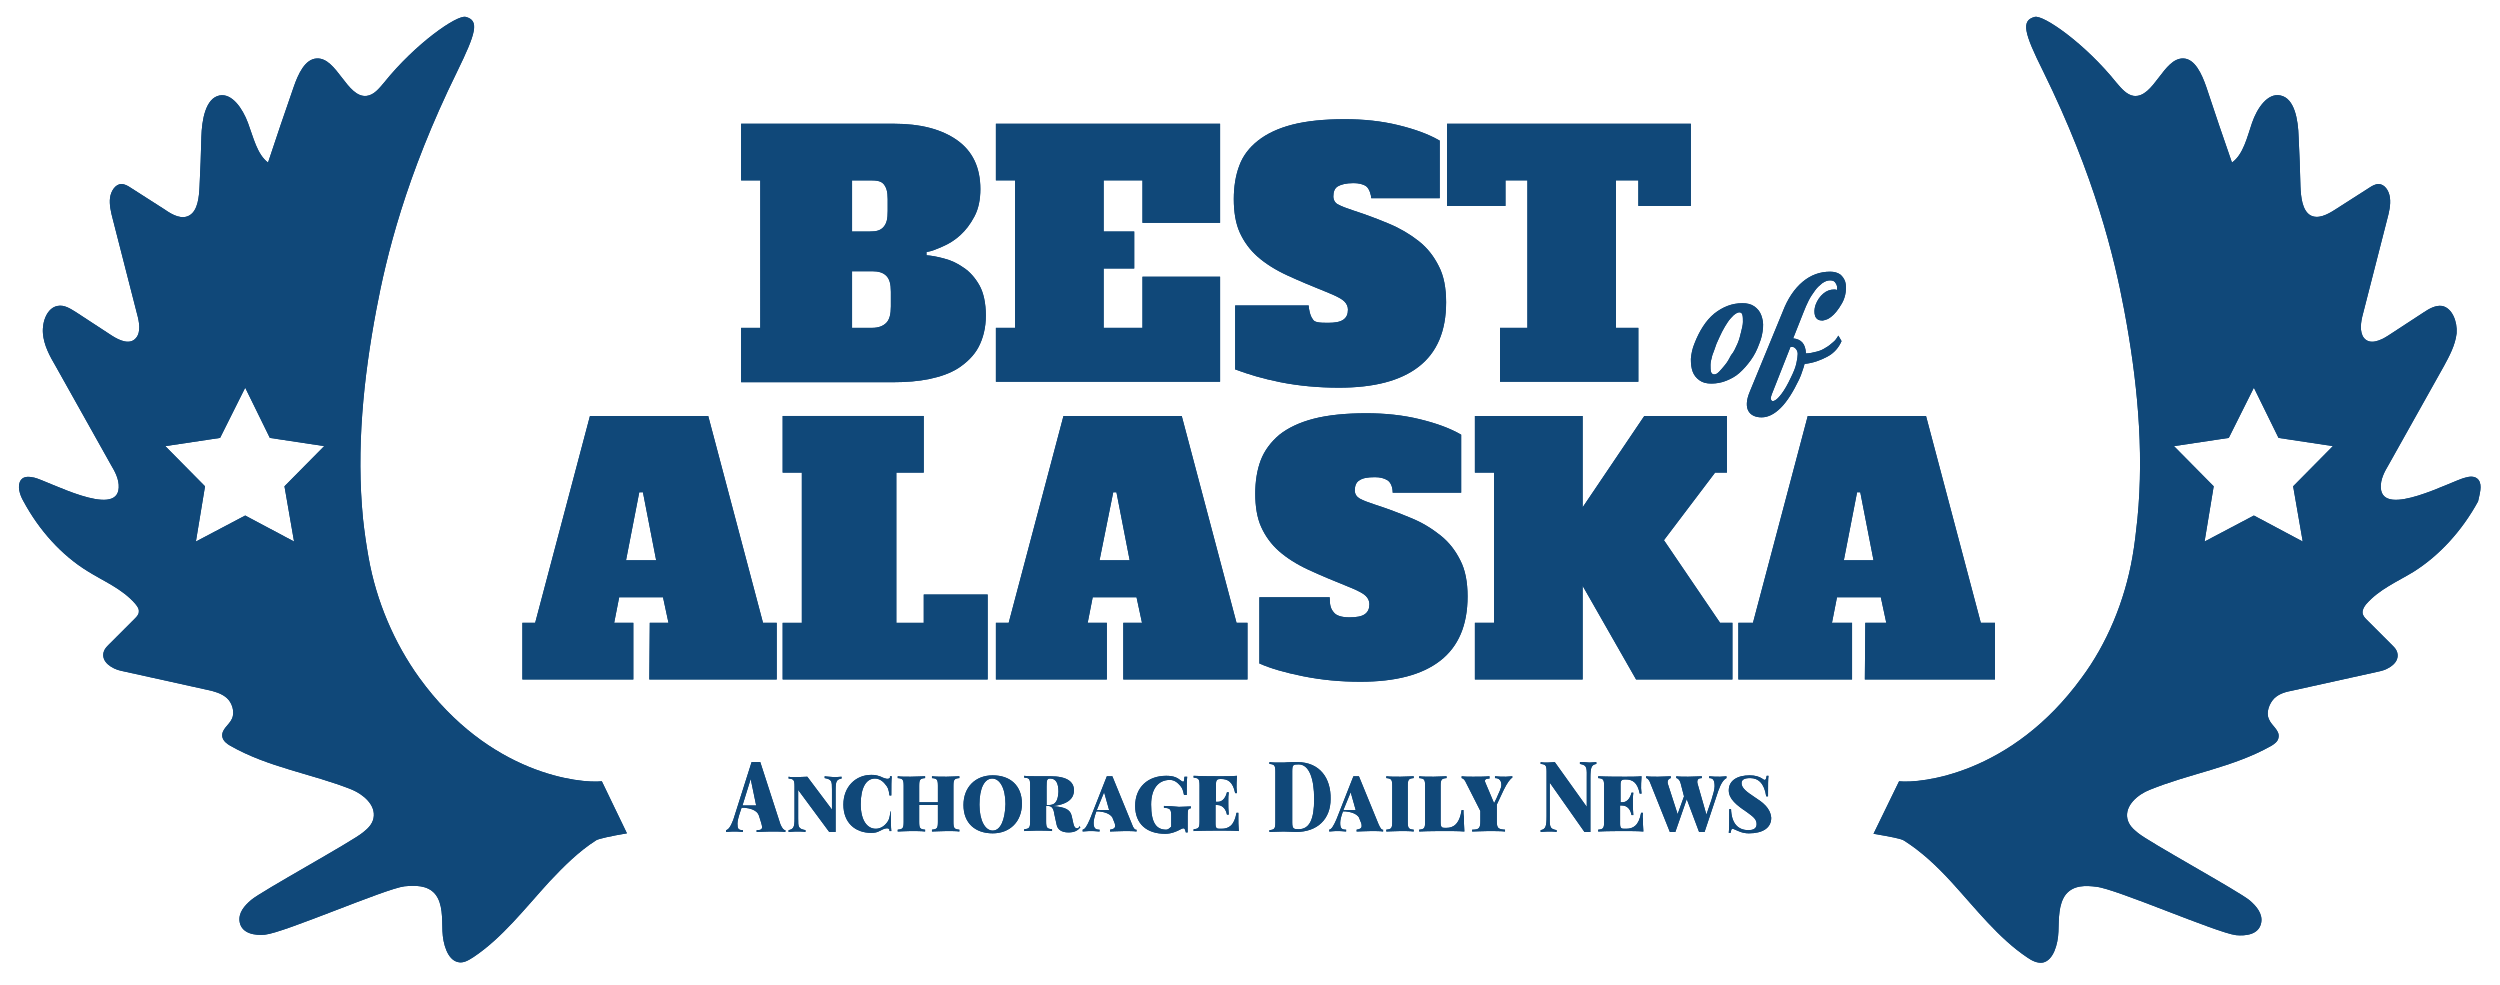
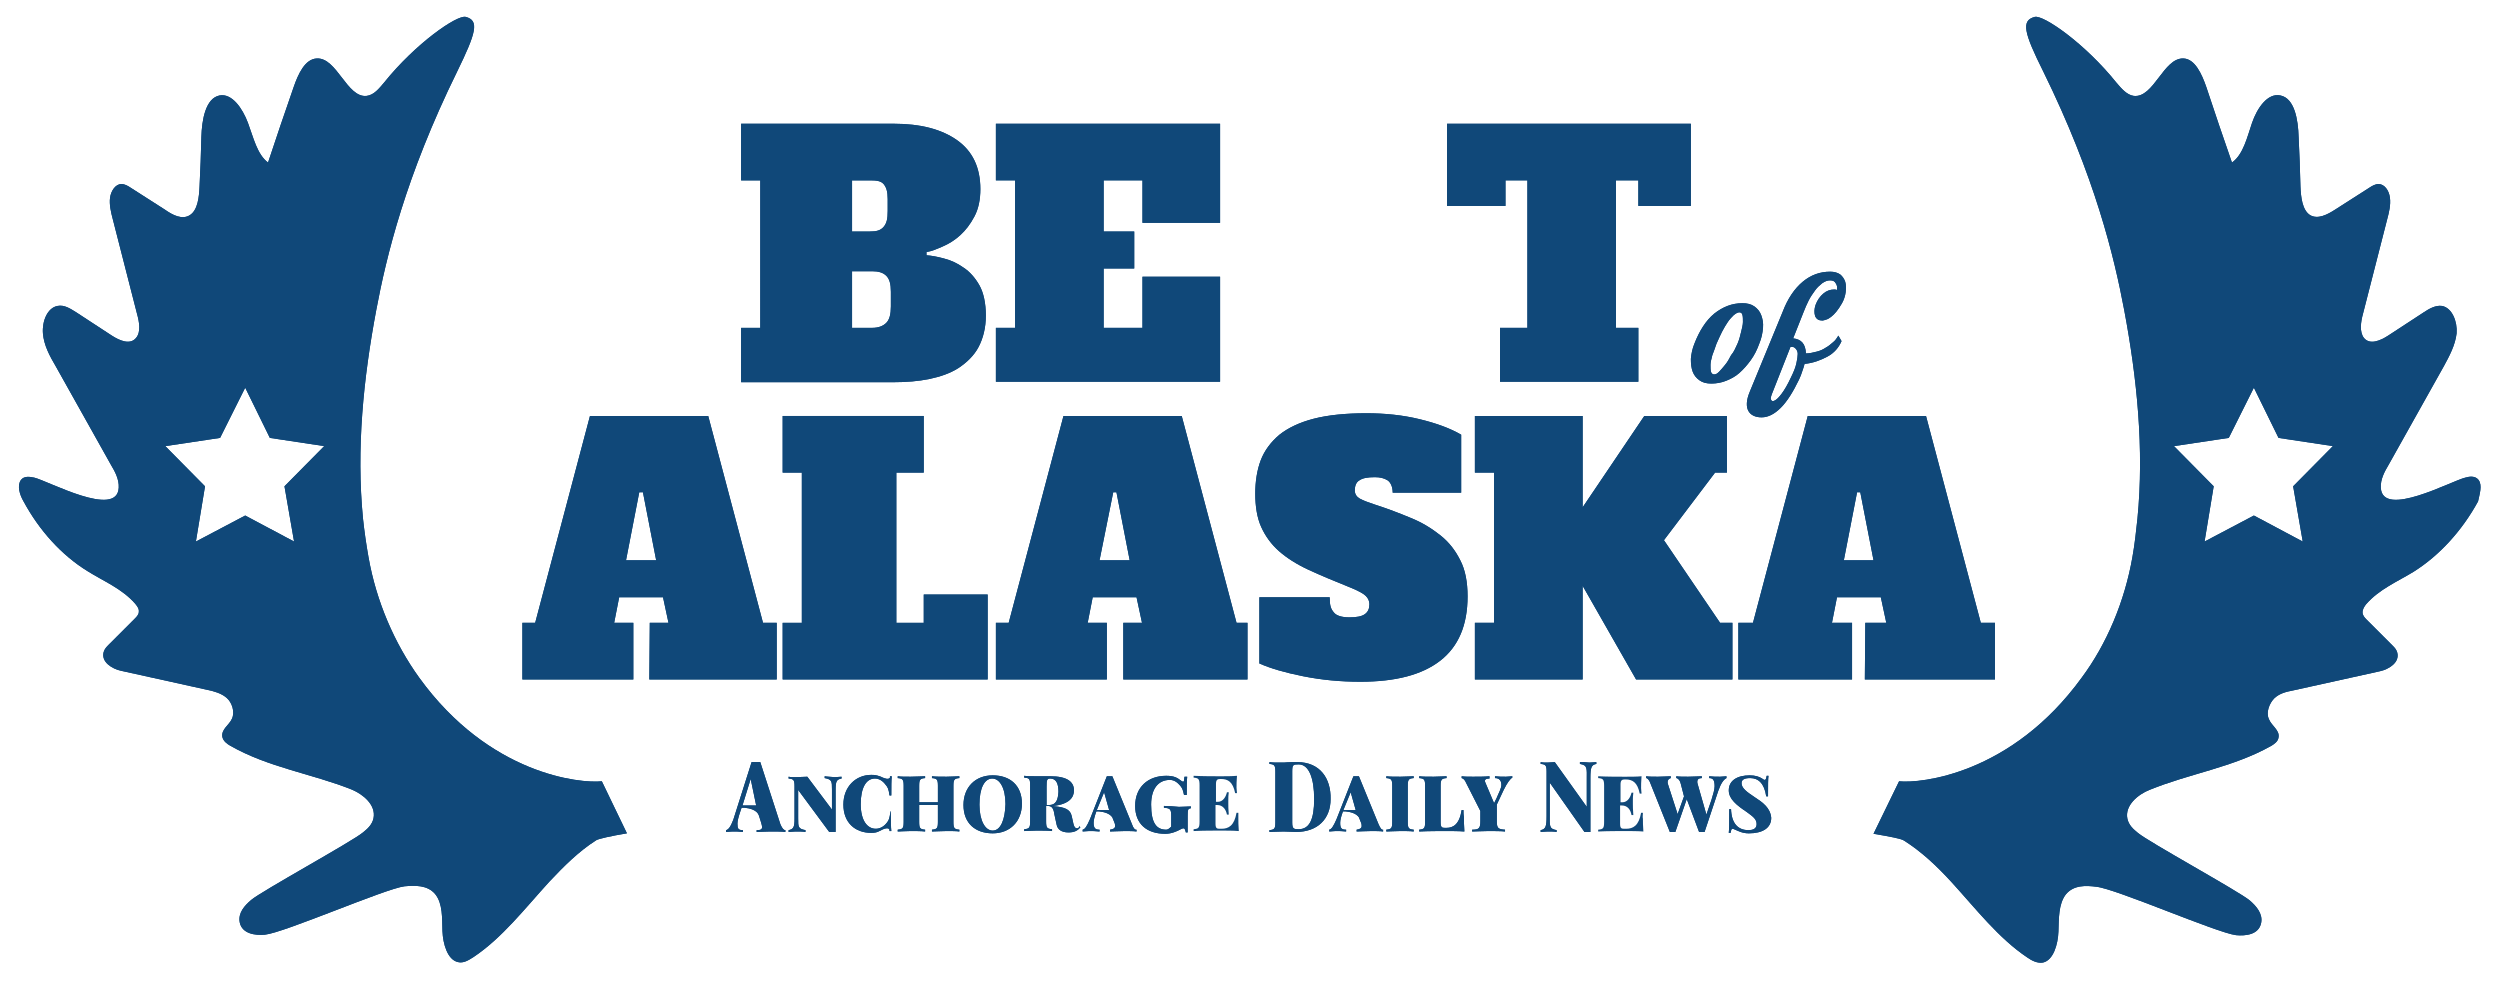
<svg xmlns="http://www.w3.org/2000/svg" xmlns:xlink="http://www.w3.org/1999/xlink" version="1.1" id="Layer_1" x="0px" y="0px" viewBox="0 0 547.5 215.7" style="enable-background:new 0 0 547.5 215.7;" xml:space="preserve">
  <style type="text/css">
	.st0{fill:#104879;}
	.st1{clip-path:url(#SVGID_14_);fill:#104879;}
	.st2{clip-path:url(#SVGID_16_);fill:#104879;}
	.st3{clip-path:url(#SVGID_18_);fill:#104879;}
	.st4{clip-path:url(#SVGID_20_);fill:#104879;}
	.st5{clip-path:url(#SVGID_22_);fill:#104879;}
	.st6{clip-path:url(#SVGID_24_);fill:#104879;}
	.st7{clip-path:url(#SVGID_26_);fill:#104879;}
	.st8{clip-path:url(#SVGID_28_);fill:#104879;}
	.st9{clip-path:url(#SVGID_30_);fill:#104879;}
	.st10{clip-path:url(#SVGID_32_);fill:#104879;}
	.st11{clip-path:url(#SVGID_34_);fill:#104879;}
	.st12{clip-path:url(#SVGID_36_);fill:#104879;}
	.st13{clip-path:url(#SVGID_38_);fill:#104879;}
	.st14{clip-path:url(#SVGID_40_);fill:#104879;}
	.st15{clip-path:url(#SVGID_42_);fill:#104879;}
	.st16{clip-path:url(#SVGID_44_);fill:#104879;}
	.st17{clip-path:url(#SVGID_46_);fill:#104879;}
	.st18{clip-path:url(#SVGID_48_);fill:#104879;}
	.st19{clip-path:url(#SVGID_50_);fill:#104879;}
	.st20{clip-path:url(#SVGID_52_);fill:#104879;}
	.st21{clip-path:url(#SVGID_54_);fill:#104879;}
	.st22{clip-path:url(#SVGID_56_);fill:#104879;}
	.st23{clip-path:url(#SVGID_58_);fill:#104879;}
	.st24{clip-path:url(#SVGID_60_);fill:#104879;}
	.st25{clip-path:url(#SVGID_62_);fill:#104879;}
	.st26{clip-path:url(#SVGID_64_);fill:#104879;}
	.st27{clip-path:url(#SVGID_66_);fill:#104879;}
	.st28{clip-path:url(#SVGID_68_);fill:#104879;}
	.st29{clip-path:url(#SVGID_70_);fill:#104879;}
	.st30{clip-path:url(#SVGID_72_);fill:#104879;}
	.st31{clip-path:url(#SVGID_74_);fill:#104879;}
	.st32{clip-path:url(#SVGID_76_);fill:#104879;}
</style>
  <path class="st0" d="M64.4,118.6l-10.7-5.7l-10.8,5.7l2-12.1l-8.7-8.8l12-1.8l5.5-11l5.4,11l11.9,1.8l-8.7,8.8L64.4,118.6z   M131.8,171.1c-4.7,0.5-24.6-1.4-40-22.7c-5.4-7.5-9.4-16.7-11.1-26.4c-0.5-2.8-0.9-5.6-1.2-8.4c-1.5-15.3,0.1-30.8,2.9-45.7  c2.2-11.7,6.4-29.2,17.7-52.2c4.2-8.6,4.9-11.2,1.9-12c-1.9-0.5-11,5.8-17.9,14.4c-1.1,1.3-2.2,2.7-3.8,2.9  c-4.3,0.5-6.5-8.4-10.9-8.2c-2.6,0.1-4.1,3.4-5.1,6.3c-1.9,5.5-3.8,11-5.6,16.5c-2.4-1.8-3.2-5.5-4.4-8.7s-3.5-6.5-6.2-6  c-3.1,0.6-3.9,5.4-4,9.1c-0.1,3.6-0.2,7.2-0.4,10.8c-0.1,2.4-0.4,5.2-2.1,6.3c-1.7,1.1-3.8,0-5.5-1.2c-2.5-1.6-5-3.2-7.5-4.8  c-0.6-0.4-1.3-0.8-2-0.8c-1.3,0-2.3,1.5-2.5,3c-0.2,1.5,0.2,3.2,0.6,4.7c1.8,6.9,3.5,13.8,5.3,20.7c0.5,1.8,0.9,4-0.2,5.3  c-1.3,1.6-3.6,0.6-5.3-0.5c-2.6-1.7-5.2-3.4-7.8-5.1c-1.3-0.8-2.6-1.7-4.1-1.4c-2.2,0.4-3.4,3.3-3.2,6c0.2,2.6,1.5,5,2.8,7.2  c4,7.2,8.1,14.4,12.1,21.6c0.9,1.5,1.8,3.2,1.7,5c-0.3,6.8-15.5-1.5-18.5-2.2c-1-0.2-2.2-0.4-2.9,0.5c-0.9,1.2-0.3,3.2,0.5,4.6  c3.5,6.5,8.4,11.9,14.1,15.4c3.5,2.2,7.5,3.8,10.4,7.1c0.4,0.5,0.9,1.1,0.8,1.8c0,0.6-0.5,1.1-0.9,1.5c-1.9,1.9-3.8,3.8-5.7,5.7  c-0.4,0.4-0.9,0.9-1.1,1.6c-0.6,2.2,1.9,3.7,3.8,4.1c6.3,1.4,12.7,2.8,19,4.2c1.4,0.3,2.9,0.7,4.1,1.7s1.9,3.1,1.2,4.6  c-0.6,1.4-2.4,2.3-2.1,4c0.2,0.9,1,1.5,1.7,1.9c8.4,4.8,17.8,6.1,26.6,9.6c2.4,1,5.4,3.3,4.8,6.3c-0.3,1.4-1.3,2.3-2.3,3.1  c-2.2,1.9-22.3,12.9-24.5,14.8c-1.4,1.2-2.9,2.8-2.5,4.9c0.5,2.5,3.4,2.9,5.5,2.7c4.2-0.4,26.4-10.1,30.6-10.6  c2.3-0.2,5-0.3,6.7,1.7c1.7,2.1,1.5,5.3,1.6,8.1c0.1,2.8,1.1,6.3,3.4,6.8c1.2,0.3,2.3-0.4,3.4-1.1c6.3-4.2,11.3-10.7,16.6-16.5  c3.2-3.4,6.5-6.7,10.3-9.1c0.5-0.3,3.1-0.9,6.7-1.5L131.8,171.1z" />
  <path class="st0" d="M504.3,118.6l-10.7-5.7l-10.8,5.7l2-12.1l-8.7-8.8l12-1.8l5.5-11l5.4,11l11.9,1.8l-8.7,8.8L504.3,118.6z   M542.8,105.1c-0.7-0.9-1.9-0.8-2.9-0.5c-3,0.7-18.2,9-18.5,2.2c-0.1-1.8,0.8-3.5,1.7-5c4-7.2,8.1-14.4,12.1-21.6  c1.2-2.2,2.5-4.6,2.8-7.2c0.2-2.6-1-5.6-3.2-6c-1.4-0.2-2.8,0.6-4,1.4c-2.6,1.7-5.2,3.4-7.8,5.1c-1.7,1.1-4,2.1-5.3,0.5  c-1-1.3-0.7-3.5-0.2-5.3c1.8-6.9,3.5-13.8,5.3-20.7c0.4-1.5,0.8-3.1,0.6-4.7c-0.2-1.6-1.2-3-2.5-3c-0.7,0-1.4,0.4-2,0.8  c-2.5,1.6-5,3.2-7.5,4.8c-1.7,1.1-3.8,2.2-5.5,1.2c-1.7-1.1-2-3.9-2.1-6.3c-0.1-3.6-0.2-7.2-0.4-10.8c-0.1-3.8-0.9-8.5-4-9.1  c-2.8-0.6-5.1,2.8-6.2,6s-1.9,6.9-4.4,8.7c-1.9-5.5-3.8-11-5.6-16.5c-1-2.9-2.5-6.2-5-6.3c-4.4-0.2-6.5,8.7-10.9,8.2  c-1.5-0.2-2.7-1.6-3.8-2.9c-6.9-8.6-16-14.9-17.9-14.4c-3,0.8-2.4,3.4,1.9,12c11.3,23,15.5,40.5,17.7,52.2  c2.8,14.9,4.4,30.4,2.9,45.7c-0.3,2.8-0.6,5.6-1.1,8.4c-1.7,9.7-5.6,19-11.1,26.4c-15.4,21.2-35.3,23.2-40,22.7l-5.6,11.5  c3.6,0.6,6.2,1.1,6.7,1.5c3.8,2.4,7.2,5.6,10.4,9.1c5.3,5.8,10.3,12.3,16.6,16.5c1,0.7,2.2,1.3,3.4,1.1c2.3-0.5,3.3-4,3.4-6.8  c0.1-2.8,0-6,1.6-8.1c1.7-2.1,4.4-2,6.7-1.7c4.2,0.4,26.4,10.1,30.6,10.6c2.1,0.2,5-0.1,5.5-2.7c0.4-2-1.1-3.7-2.5-4.9  c-2.2-1.9-22.3-12.9-24.5-14.8c-1-0.8-2-1.7-2.3-3.1c-0.6-2.9,2.3-5.3,4.8-6.3c8.8-3.6,18.2-4.9,26.6-9.6c0.7-0.4,1.6-1,1.7-1.9  c0.3-1.6-1.5-2.5-2.1-4c-0.7-1.5,0.1-3.5,1.2-4.6c1.2-1.1,2.6-1.4,4.1-1.7c6.3-1.4,12.7-2.8,19-4.2c1.9-0.4,4.4-1.9,3.8-4.1  c-0.2-0.7-0.6-1.1-1.1-1.6c-1.9-1.9-3.8-3.8-5.7-5.7c-0.4-0.4-0.8-0.9-0.8-1.5c0-0.7,0.4-1.3,0.8-1.8c2.9-3.3,6.8-4.9,10.4-7.1  c5.7-3.6,10.6-9,14.1-15.4C543,108.3,543.7,106.3,542.8,105.1" />
  <path class="st0" d="M380.5,75.3c0.4-0.9,0.6-1.8,0.8-2.6s0.4-1.6,0.4-2.2s0-1.1-0.1-1.5c-0.1-0.4-0.3-0.6-0.7-0.6  c-0.3,0-0.7,0.2-1.2,0.6c-0.4,0.4-0.9,0.9-1.3,1.5s-0.9,1.4-1.3,2.2s-0.8,1.7-1.2,2.6c-0.3,0.9-0.6,1.7-0.9,2.5  c-0.2,0.8-0.4,1.5-0.4,2.1c0,0.6,0,1.1,0.1,1.5c0.1,0.4,0.4,0.6,0.7,0.6c0.4,0,0.7-0.2,1.1-0.6c0.4-0.4,0.8-0.9,1.3-1.5  s0.9-1.3,1.3-2.1C379.8,77,380.1,76.1,380.5,75.3 M381.6,66.4c1,0,1.9,0.2,2.6,0.7c0.7,0.5,1.2,1.1,1.5,1.9c0.3,0.8,0.5,1.7,0.4,2.8  s-0.3,2.2-0.8,3.4c-0.5,1.4-1.1,2.6-1.9,3.7c-0.8,1.1-1.6,2-2.5,2.8c-0.9,0.8-1.9,1.3-2.9,1.7c-1,0.4-2.1,0.6-3.2,0.6  c-1.1,0-1.9-0.2-2.6-0.7s-1.2-1.1-1.5-1.9c-0.3-0.8-0.4-1.7-0.4-2.8c0.1-1.1,0.3-2.2,0.8-3.4c1.1-2.8,2.5-5,4.3-6.5  C377.3,67.2,379.3,66.4,381.6,66.4" />
  <path class="st0" d="M392.2,82.7c0.6-1.2,1-2.2,1.2-3.1c0.2-0.9,0.3-1.6,0.3-2.1c0-0.5-0.2-0.9-0.5-1.2s-0.6-0.4-1.1-0.3L388,86.4  c-0.2,0.6-0.3,1-0.1,1.2c0.1,0.3,0.4,0.3,0.8,0.1s0.9-0.7,1.5-1.5C390.8,85.4,391.5,84.2,392.2,82.7 M390.4,68.3  c1.1-2.9,2.6-5.1,4.4-6.6s3.8-2.2,6-2.2c0.9,0,1.6,0.2,2.2,0.6c0.5,0.4,0.9,1,1.1,1.6c0.2,0.7,0.2,1.4,0.1,2.3  c-0.1,0.8-0.4,1.7-0.8,2.4c-0.4,0.7-0.8,1.3-1.2,1.8c-0.4,0.5-0.8,0.9-1.2,1.2c-0.4,0.3-0.7,0.5-1.1,0.6c-0.3,0.1-0.6,0.2-0.8,0.2  c-0.8,0-1.3-0.3-1.6-1c-0.2-0.7-0.2-1.5,0.1-2.4c0.4-1.1,1-1.9,1.7-2.5c0.7-0.6,1.5-0.9,2.4-0.9c0.1,0,0.3,0,0.6,0.1  c0.1-0.6,0-1.1-0.3-1.5c-0.2-0.4-0.6-0.6-1.2-0.6c-0.6,0-1.1,0.2-1.7,0.6c-0.5,0.4-1.1,0.9-1.6,1.6c-0.5,0.7-1,1.4-1.4,2.2  c-0.4,0.8-0.8,1.7-1.1,2.5l-2.3,5.8c1.8,0.2,2.7,1.2,2.8,3.3c0.8,0,1.6-0.2,2.4-0.4c0.8-0.2,1.4-0.5,2-0.9c0.6-0.3,1.1-0.8,1.6-1.2  s0.8-0.9,1.1-1.4l0.7,1.2c-0.6,1.4-1.6,2.6-3.1,3.4s-3.1,1.4-5,1.6c-0.1,0.5-0.3,1-0.5,1.6s-0.4,1.2-0.7,1.8c-1.3,2.7-2.6,4.8-4,6.2  s-2.8,2.1-4.2,2.1s-2.4-0.5-2.9-1.4s-0.5-2.3,0.3-4.2L390.4,68.3z" />
  <path class="st0" d="M191,71.8c1.4,0,2.4-0.4,3.1-1.1c0.7-0.7,1-1.9,1-3.6v-3.2c0-1.7-0.3-2.8-1-3.5c-0.7-0.7-1.7-1-3.1-1h-4.4v12.4  H191z M190.5,50.7c1.4,0,2.3-0.2,3-1s0.9-1.8,0.9-3.5v-2.6c0-1.7-0.3-2.6-0.9-3.3s-1.6-0.8-3-0.8h-3.9v11.2L190.5,50.7L190.5,50.7z   M162.3,27.1h33.5c5.8,0,10.4,1.2,13.8,3.6c3.4,2.4,5.1,6,5.1,10.7c0,2.3-0.4,4.3-1.3,6c-0.9,1.7-1.9,3-3.1,4.1  c-1.2,1.1-2.5,1.9-3.9,2.5c-1.4,0.6-2.3,1-3.5,1.2v0.7c1.2,0.1,2.3,0.3,3.8,0.7s2.9,1,4.3,2c1.4,0.9,2.6,2.3,3.5,3.9  s1.4,3.9,1.4,6.6c0,2.7-0.6,5-1.6,6.9s-2.6,3.4-4.4,4.6c-1.9,1.2-4,1.9-6.4,2.4s-5,0.7-7.7,0.7h-33.5V71.8h4.2V39.5h-4.2V27.1z" />
  <polygon class="st0" points="250.2,39.5 241.7,39.5 241.7,50.7 248.4,50.7 248.4,58.8 241.7,58.8 241.7,71.8 250.2,71.8 250.2,60.6   267.2,60.6 267.2,83.6 218.1,83.6 218.1,71.8 222.3,71.8 222.3,39.5 218.1,39.5 218.1,27.1 267.2,27.1 267.2,48.8 250.2,48.8 " />
-   <path class="st0" d="M290.8,70.7c1.6,0,2.7-0.2,3.4-0.7c0.7-0.5,1-1.2,1-2.2c0-0.7-0.3-1.3-0.8-1.8c-0.5-0.5-1.6-1.1-3.3-1.8  c-3.5-1.4-6.6-2.7-9.2-3.9c-2.6-1.2-4.8-2.6-6.5-4.1c-1.7-1.5-3-3.3-3.9-5.3c-0.9-2-1.3-4.5-1.3-7.3c0-2.7,0.4-5.2,1.2-7.3  c0.8-2.2,2.2-4,4.1-5.5c1.9-1.5,4.4-2.7,7.5-3.5c3.1-0.8,7-1.2,11.5-1.2c4.1,0,8,0.4,11.7,1.3s6.7,2,9.1,3.4v12.6h-15  c0-0.6-0.4-2.1-1.1-2.6s-1.7-0.7-2.8-0.7c-1.6,0-2.7,0.3-3.4,0.7c-0.7,0.4-1,1.2-1,2.2c0,0.8,0.4,1.5,1.1,1.8  c0.7,0.4,1.8,0.8,3.3,1.3c2.8,0.9,5.4,1.9,7.8,2.9c2.4,1,4.6,2.3,6.5,3.8c1.9,1.5,3.3,3.3,4.4,5.5c1.1,2.1,1.6,4.8,1.6,7.9  c0,6.3-2,11-6,14.1c-4,3.1-9.8,4.6-17.5,4.6c-4.4,0-8.8-0.4-12.8-1.2s-6.9-1.7-9.9-2.8v-14h16.1c0,0.6,0.3,2.3,0.9,3  C287.8,70.6,288.9,70.7,290.8,70.7" />
  <polygon class="st0" points="316.9,27.1 370.3,27.1 370.3,45.1 358.8,45.1 358.8,39.5 353.9,39.5 353.9,71.8 358.8,71.8 358.8,83.6   328.5,83.6 328.5,71.8 334.5,71.8 334.5,39.5 329.7,39.5 329.7,45.1 316.9,45.1 " />
  <path class="st0" d="M137.1,122.7h6.6l-2.9-14.9H140L137.1,122.7z M142.3,136.4h4.1l-1.2-5.6h-9.6l-1.1,5.6h4.2v12.4h-24.3v-12.4  h2.8l12-45.3h25.9l12,45.3h3v12.4h-27.9L142.3,136.4L142.3,136.4z" />
  <polygon class="st0" points="171.4,91.1 202.3,91.1 202.3,103.5 196.3,103.5 196.3,136.4 202.3,136.4 202.3,130.2 216.3,130.2   216.3,148.8 171.4,148.8 171.4,136.4 175.6,136.4 175.6,103.5 171.4,103.5 " />
  <path class="st0" d="M240.8,122.7h6.6l-2.9-14.9h-0.7L240.8,122.7z M246,136.4h4.1l-1.2-5.6h-9.6l-1.1,5.6h4.2v12.4h-24.3v-12.4h2.8  l12-45.3h25.9l12,45.3h2.4v12.4H246L246,136.4L246,136.4z" />
  <path class="st0" d="M295.5,135.2c1.6,0,2.7-0.2,3.4-0.7c0.7-0.5,1-1.2,1-2.2c0-0.7-0.3-1.3-0.8-1.8c-0.5-0.5-1.6-1.1-3.3-1.8  c-3.5-1.4-6.6-2.7-9.2-3.9c-2.6-1.2-4.8-2.6-6.5-4.1c-1.7-1.5-3-3.3-3.9-5.3c-0.9-2-1.3-4.5-1.3-7.3c0-2.7,0.4-5.2,1.2-7.3  s2.2-4,4.1-5.6c1.9-1.5,4.4-2.7,7.5-3.5c3.1-0.8,7-1.2,11.5-1.2c4.1,0,8,0.4,11.7,1.3s6.7,2,9.1,3.4v12.7h-15c0-1.2-0.4-2.2-1.1-2.7  c-0.8-0.5-1.7-0.7-2.8-0.7c-1.6,0-2.7,0.2-3.4,0.7c-0.7,0.4-1,1.2-1,2.2c0,0.8,0.4,1.4,1.1,1.8c0.7,0.4,1.8,0.8,3.3,1.3  c2.8,0.9,5.4,1.9,7.8,2.9c2.5,1,4.6,2.3,6.5,3.8c1.9,1.5,3.3,3.3,4.4,5.5c1.1,2.1,1.6,4.8,1.6,7.9c0,6.3-2,11-6,14.1  c-4,3.1-9.8,4.6-17.5,4.6c-4.4,0-8.5-0.4-12.5-1.2c-4-0.8-7.1-1.7-9.6-2.8v-14.5h15.4c0,1.9,0.3,2.6,0.9,3.3  C292.6,134.8,293.8,135.2,295.5,135.2" />
  <polygon class="st0" points="375.6,103.5 364.4,118.3 376.7,136.4 379.4,136.4 379.4,148.8 358.3,148.8 346.6,128.3 346.6,148.8   323,148.8 323,136.4 327.2,136.4 327.2,103.5 323,103.5 323,91.1 346.6,91.1 346.6,111.1 360.1,91.1 378.2,91.1 378.2,103.5 " />
  <path class="st0" d="M403.8,122.7h6.5l-2.9-14.9h-0.7L403.8,122.7z M408.5,136.4h4.6l-1.2-5.6h-9.6l-1.1,5.6h4.4v12.4h-24.9v-12.4  h3.2l12-45.3h25.9l12,45.3h3.1v12.4h-28.5L408.5,136.4L408.5,136.4z" />
  <path class="st0" d="M284.4,181.6c-1.1,0-1.4-0.1-1.4-1.5v-11.2c0-1.4,0.2-1.5,1.4-1.5c2.3,0,3.4,3.1,3.4,7.6  C287.8,179.4,286.8,181.6,284.4,181.6 M284.1,166.9c-0.7,0-2,0-2.9,0.1h-0.7c-1,0-1.9,0-2.5-0.1v0.4c1.1,0.1,1.3,0.3,1.3,1.7v11.1  c0,1.4-0.2,1.6-1.3,1.7v0.4c0.7,0,1.9-0.1,3.1-0.1c0.8,0,2.1,0.1,2.7,0.1c4.8,0,7.6-2.9,7.6-7.2  C291.5,170.5,289.1,166.9,284.1,166.9" />
  <path class="st0" d="M303.6,170v0.4c1.1,0.1,1.3,0.3,1.3,1.7v7.9c0,1.4-0.2,1.6-1.3,1.7v0.4c0.7,0,1.9-0.1,3.1-0.1  c1,0,2.2,0,2.9,0.1v-0.4c-1.1-0.1-1.3-0.3-1.3-1.7v-7.9c0-1.4,0.2-1.6,1.3-1.7v-0.4c-0.7,0-1.9,0.1-2.9,0.1  C305.5,170.1,304.3,170.1,303.6,170" />
  <path class="st0" d="M327.4,170v0.4c0.9,0,1.4,0.5,1.4,1.5c0,0.7-0.5,1.6-1.1,3l-0.5,1l-1.9-4.5c-0.1-0.2-0.1-0.3-0.1-0.4  c0-0.4,0.5-0.5,1-0.5V170c-1.1,0.1-2.5,0.1-3.6,0.1c-1,0-1.8,0-2.5-0.1v0.4c0.4,0.1,0.7,0.4,1,1.1l3.1,6.1v2.2  c0,1.6-0.3,1.9-1.8,1.9v0.4c0.6,0,2.4-0.1,3.5-0.1c1,0,3,0,3.7,0.1v-0.4c-1.5-0.1-1.8-0.3-1.8-1.9v-3.6l1.5-3.2  c0.8-1.6,1.4-2.4,1.9-2.7V170c-0.4,0-0.9,0.1-1.4,0.1C328.9,170.1,328.3,170.1,327.4,170" />
  <path class="st0" d="M320.5,177.4h-0.4c-0.5,3.2-1.9,3.9-3.3,3.9h-0.4c-0.6,0-0.9-0.1-0.9-1.2v-8c0-1.4,0.2-1.6,1.3-1.7V170  c-0.7,0-1.8,0.1-2.8,0.1c-1.3,0-2.5,0-3.2-0.1v0.4c1.1,0.1,1.3,0.3,1.3,1.7v7.9c0,1.4-0.2,1.6-1.3,1.7v0.4c2-0.1,4.7-0.1,5.9-0.1  c1.1,0,2.8,0,4,0.1c-0.1-1.2-0.1-2.5-0.1-3.2C320.5,178.4,320.5,177.8,320.5,177.4" />
  <path class="st0" d="M295.8,173.5l1.1,3.9h-2.7L295.8,173.5z M301.9,180.5l-4.3-10.5c-0.2,0-0.4,0-0.6,0c-0.2,0-0.4,0-0.6,0  l-3.7,9.4c-0.7,1.6-1.1,2.2-1.6,2.3v0.4c0.4,0,0.9-0.1,1.4-0.1c0.8,0,1.5,0,2.3,0.1v-0.4c-1,0-1.3-0.3-1.3-1.5  c0-0.6,0.2-1.4,0.6-2.5h0.6c1,0.1,2.3,0.4,2.9,1.3l0.4,1c0.2,0.4,0.2,0.7,0.2,0.9c0,0.5-0.4,0.7-1.1,0.8v0.4c0.7,0,1.9-0.1,3.2-0.1  c1,0,2,0,2.6,0.1v-0.4C302.6,181.8,302.3,181.4,301.9,180.5" />
  <path class="st0" d="M229.7,176.3h-0.5v-4.1c0-1.4,0.1-1.7,0.8-1.7c1.3,0,1.8,1.1,1.8,2.9C231.7,175,231.4,176.3,229.7,176.3   M235.9,181.4c-0.4,0-0.6-0.2-0.8-0.9l-0.4-1.8c-0.3-1.5-1.7-1.9-3.5-2.1c-0.2,0-0.3,0-0.5-0.1c3.5-0.4,4.5-1.9,4.5-3.4  c0-1.9-1.5-3.1-5.2-3.1c-0.5,0-1.8,0-3.1,0c-0.9,0-2,0-2.6-0.1v0.4c1.1,0.1,1.3,0.2,1.3,1.7v7.9c0,1.4-0.2,1.6-1.3,1.7v0.4  c0.6,0,1.6-0.1,2.7-0.1c1.2,0,2.6,0,3.4,0.1v-0.4c-1.1-0.1-1.3-0.3-1.3-1.7v-3.4h0.3c0.8,0,1.3,0.3,1.5,1.8l0.5,2.3  c0.2,1,1,1.7,2.6,1.7c1.3,0,2-0.4,2.6-1.1l-0.2-0.3C236.4,181.2,236.1,181.4,235.9,181.4" />
  <path class="st0" d="M180.6,170v0.4c1.6,0.3,1.6,0.7,1.6,2.5v4.4l-5.4-7.2c-0.7,0-1.6,0.1-2.6,0.1c-0.5,0-1.1,0-1.5-0.1v0.4  c1.1,0.1,1.3,0.3,1.3,1.7v7.1c0,1.8-0.2,2.3-1.3,2.5v0.4c0.4,0,1-0.1,1.5-0.1c0.8,0,1.6,0,2.2,0.1v-0.4c-1.6-0.3-1.6-0.7-1.6-2.5  V173l6.8,9.2c0.2,0,0.4,0,0.7,0c0.2,0,0.5,0,0.7,0V173c0-1.9,0.2-2.3,1.3-2.5v-0.4c-0.4,0-1,0.1-1.5,0.1  C181.9,170.1,181.1,170.1,180.6,170" />
  <path class="st0" d="M271.2,178h-0.4c-0.5,2.8-1.7,3.5-3.3,3.5h-0.4c-0.6,0-0.9-0.1-0.9-1.1v-4.1h0.4c1.2,0,1.9,1,2.1,2.1h0.4  c-0.1-1.2-0.1-1.9-0.1-2.4v-0.9c0-0.4,0-0.9,0.1-1.6h-0.4c-0.2,0.9-0.8,2.1-2,2.1h-0.4v-3.9c0-0.9,0.3-1.1,0.9-1.1h0.2  c1.5,0,2.6,0.6,3.1,3.1h0.4c0-0.3-0.1-0.8-0.1-1.2s0-1.6,0.1-2.6c-1,0.1-2.5,0.1-3.6,0.1c-1.2,0-4,0-5.9-0.1v0.4  c1.1,0.1,1.3,0.3,1.3,1.7v7.9c0,1.4-0.2,1.6-1.3,1.7v0.4c2-0.1,4.7-0.1,5.9-0.1c1.1,0,2.8,0,4,0.1c-0.1-1.1-0.1-2.2-0.1-2.8  C271.2,178.9,271.2,178.4,271.2,178" />
  <path class="st0" d="M195,177.8c-0.2,1.4-0.3,1.8-0.8,2.4c-0.6,0.8-1.5,1.3-2.4,1.3c-1.8,0-3.3-1.7-3.3-5.4c0-3.6,1.2-5.6,3.1-5.6  c0.9,0,1.7,0.5,2.3,1.3c0.5,0.6,0.7,0.9,0.9,2.4h0.4c0-2.1,0-3.3,0.1-4.2h-0.4c0,0.1,0,0.2,0,0.3c-0.3,0.5-1.1,0.2-1.8-0.1  c-0.1-0.1-0.3-0.1-0.4-0.2c0,0-0.1,0-0.1,0c-0.5-0.2-1-0.3-1.8-0.3c-3.4,0-6.1,2.6-6.1,6.5c0,4,2.6,6.2,6.1,6.2  c0.7,0,1.3-0.1,1.8-0.4c0.2-0.1,0.4-0.2,0.6-0.3c0.6-0.3,1.4-0.5,1.6,0c0,0.1,0,0.2,0,0.3h0.4c-0.1-0.9-0.1-2.2-0.1-4.4L195,177.8  L195,177.8z" />
  <path class="st0" d="M162.6,176.4l1.8-5.8l1.2,5.8h-3.4H162.6z M170.9,180.5l-4.4-13.6c-0.3,0-0.6,0-0.9,0c-0.3,0-0.7,0-1,0l-4,12.6  c-0.6,1.6-1.1,2.2-1.6,2.3v0.4c0.4,0,0.9-0.1,1.4-0.1c0.8,0,1.4,0,2.3,0.1v-0.4c-1,0-1.2-0.3-1.2-1.4c0-0.6,0.2-1.4,0.6-2.6l0.3-0.9  h0.7c1.1,0.1,2.7,0.5,3.1,1.7l0.5,1.6c0.1,0.4,0.2,0.7,0.2,0.9c0,0.6-0.4,0.7-1.2,0.7v0.4c0.7,0,1.8-0.1,3-0.1c1.2,0,2.4,0,3.3,0.1  v-0.4C171.6,181.8,171.3,181.4,170.9,180.5" />
  <path class="st0" d="M204.1,170v0.4c1.1,0.1,1.3,0.3,1.3,1.7v3.6h-4.1v-3.6c0-1.4,0.2-1.6,1.3-1.7V170c-0.7,0-2,0.1-3.2,0.1  c-1.1,0-2.2,0-2.8-0.1v0.4c1.1,0.1,1.3,0.3,1.3,1.7v7.9c0,1.4-0.2,1.6-1.3,1.7v0.4c0.6,0,1.7-0.1,2.8-0.1c1.2,0,2.4,0,3.2,0.1v-0.4  c-1.1-0.1-1.3-0.3-1.3-1.7v-3.7h4.1v3.7c0,1.4-0.2,1.6-1.3,1.7v0.4c0.7,0,2-0.1,3.2-0.1c1.1,0,2.2,0,2.8,0.1v-0.4  c-1.1-0.1-1.3-0.3-1.3-1.7v-7.9c0-1.4,0.2-1.6,1.3-1.7v-0.4c-0.6,0-1.7,0.1-2.8,0.1C206.1,170.1,204.9,170.1,204.1,170" />
  <path class="st0" d="M241.8,173.5l1.1,3.9h-2.7L241.8,173.5z M247.9,180.5l-4.3-10.5c-0.2,0-0.4,0-0.6,0c-0.2,0-0.4,0-0.6,0  l-3.7,9.4c-0.7,1.6-1.1,2.2-1.6,2.3v0.4c0.4,0,0.9-0.1,1.4-0.1c0.8,0,1.4,0,2.3,0.1v-0.4c-0.9,0-1.3-0.3-1.3-1.5  c0-0.6,0.2-1.4,0.6-2.5h0.6c1,0.1,2.3,0.4,2.9,1.3l0.4,1c0.2,0.4,0.2,0.7,0.2,0.9c0,0.5-0.4,0.7-1.1,0.8v0.4c0.7,0,1.9-0.1,3.2-0.1  c0.9,0,2,0,2.6,0.1v-0.4C248.6,181.8,248.2,181.4,247.9,180.5" />
  <path class="st0" d="M217.4,181.9c-1.6,0-2.9-2.1-2.9-5.7c0-3.6,1.1-5.7,2.8-5.7c1.6,0,2.9,2,2.9,5.6  C220.1,179.6,219.1,181.9,217.4,181.9 M217.4,169.8c-3.8,0-6.4,2.6-6.4,6.5c0,4,2.6,6.2,6.4,6.2c3.8,0,6.4-2.6,6.4-6.5  C223.8,172,221.2,169.8,217.4,169.8" />
  <path class="st0" d="M254.9,176.5v0.4c1.4,0.1,1.6,0.3,1.6,1.9v2c0,0.4-0.1,0.3-0.3,0.5s-0.5,0.4-0.8,0.4c-2.1,0-3.3-1.4-3.3-5.5  c0-3.5,1.6-5.4,4.1-5.4c1,0,1.7,0.6,2.3,1.3c0.5,0.6,0.6,1.1,0.8,2h0.6c0-2,0-3.1,0.1-4h-0.6c-0.1,0.9-0.1,1.1-0.3,1.1  c-0.1,0-0.2-0.1-0.4-0.2c-0.9-0.7-1.6-1.1-3.3-1.1c-4,0-6.8,2.5-6.8,6.6c0,3.9,2.5,6.1,6.6,6.1c1.4,0,2.6-0.6,3-0.8  c0.4-0.2,0.7-0.4,1-0.4c0.3,0,0.4,0.5,0.5,0.9h0.4v-3.6c0-1.5,0.1-1.6,0.7-1.7v-0.4c-0.6,0-1.5,0.1-2.6,0.1  C257.1,176.6,255.8,176.5,254.9,176.5" />
  <path class="st0" d="M374.3,170v0.4c0.9,0,1.2,0.5,1.2,1.8c0,0.7-0.3,1.7-0.7,3l-1.1,3.2l-1.8-6.3c-0.1-0.4-0.2-0.6-0.2-0.9  c0-0.5,0.3-0.8,1-0.8V170c-0.7,0-1.8,0.1-3,0.1c-1,0-2,0-2.6-0.1v0.4c0.3,0,0.8,0.4,1,1.3l0.7,2.7l-1.4,3.9l-2-6.2  c-0.1-0.3-0.2-0.6-0.2-0.8c0-0.5,0.3-0.8,0.7-0.9v-0.4c-0.6,0-1.7,0.1-2.8,0.1c-1,0-2,0-2.6-0.1v0.4c0.3,0,0.7,0.4,1,1.3l4.2,10.5  c0.2,0,0.4,0,0.6,0c0.2,0,0.4,0,0.6,0l2.5-7.2l2.7,7.2c0.2,0,0.4,0,0.6,0c0.2,0,0.4,0,0.6,0l3-9c0.6-1.7,1.2-2.5,1.8-2.8v-0.4  c-0.4,0-0.9,0.1-1.4,0.1C375.8,170.1,375.2,170.1,374.3,170" />
  <path class="st0" d="M384.3,174.6c-1.8-1.2-2.9-2-2.9-3.1c0-0.8,0.7-1.1,1.9-1.1c1.8,0,3.1,1.2,3.5,4h0.4c0-2.7,0-3.7,0.1-4.5h-0.4  c-0.1,0.6-0.2,0.9-0.4,0.9c-0.2,0-0.3-0.1-0.6-0.3c-0.6-0.4-1.5-0.7-2.7-0.7c-2.7,0-4.6,1.1-4.6,3.3c0,1.9,1.8,3.3,3.9,4.7  c1.5,1.1,2.2,1.6,2.2,2.7c0,1.1-1,1.3-1.8,1.3c-2.3,0-3.7-1.5-3.8-4.6h-0.4c0,3.1,0,4.3-0.1,5.2h0.4c0.1-0.6,0.2-0.9,0.4-0.9  c0.2,0,0.3,0.1,0.6,0.2c0.7,0.3,1.6,0.8,3,0.8c2.9,0,4.9-1.1,4.9-3.4C387.7,176.9,386,175.7,384.3,174.6" />
  <path class="st0" d="M359.8,178h-0.4c-0.5,2.8-1.7,3.5-3.3,3.5h-0.4c-0.6,0-0.9-0.1-0.9-1.1v-4h0.4c1.2,0,1.9,0.9,2.1,2.1h0.4  c-0.1-1.2-0.1-1.9-0.1-2.4v-0.9c0-0.4,0-0.9,0.1-1.6h-0.4c-0.2,0.9-0.8,2.1-2,2.1h-0.4v-3.9c0-0.9,0.3-1.1,0.9-1.1h0.2  c1.5,0,2.6,0.6,3.1,3.1h0.4c0-0.3-0.1-0.8-0.1-1.2s0-1.6,0.1-2.6c-1,0.1-2.5,0.1-3.6,0.1c-1.2,0-4,0-5.9-0.1v0.4  c1.1,0.1,1.3,0.3,1.3,1.7v7.9c0,1.4-0.2,1.6-1.3,1.7v0.4c2-0.1,4.7-0.1,5.9-0.1c1.1,0,2.8,0,4,0.1c-0.1-1.1-0.1-2.2-0.1-2.8  C359.7,178.9,359.8,178.4,359.8,178" />
  <path class="st0" d="M346,166.9v0.4c1.7,0.3,1.5,0.9,1.5,3.5v5.9l-7-9.8c-0.5,0-1,0.1-1.6,0.1c-0.5,0-1.1,0-1.5-0.1v0.4  c1.1,0.1,1.3,0.3,1.3,1.7v9.7c0,2.3-0.2,2.9-1.3,3.1v0.4c0.4,0,1-0.1,1.5-0.1c0.7,0,1.5,0,2,0.1v-0.4c-1.7-0.3-1.5-0.9-1.5-3.5v-6.9  l7.6,10.8c0.2,0,0.5,0,0.7,0s0.4,0,0.6,0v-11.8c0-2.3,0.2-2.9,1.3-3.1v-0.4c-0.4,0-1,0.1-1.5,0.1C347.3,166.9,346.5,166.9,346,166.9  " />
  <g>
    <g>
      <g>
        <defs>
          <polyline id="SVGID_1_" points="544.2,-7.4 544.2,211.7 3.2,211.7 3.2,-7.4     " />
        </defs>
        <clipPath id="SVGID_2_">
          <use xlink:href="#SVGID_1_" style="overflow:visible;" />
        </clipPath>
      </g>
      <g>
        <defs>
          <polyline id="SVGID_3_" points="544.2,-7.4 544.2,211.7 3.2,211.7 3.2,-7.4     " />
        </defs>
        <clipPath id="SVGID_4_">
          <use xlink:href="#SVGID_3_" style="overflow:visible;" />
        </clipPath>
      </g>
      <g>
        <defs>
          <polyline id="SVGID_5_" points="544.2,-7.4 544.2,211.7 3.2,211.7 3.2,-7.4     " />
        </defs>
        <clipPath id="SVGID_6_">
          <use xlink:href="#SVGID_5_" style="overflow:visible;" />
        </clipPath>
      </g>
      <g>
        <defs>
          <polyline id="SVGID_7_" points="544.2,-7.4 544.2,211.7 3.2,211.7 3.2,-7.4     " />
        </defs>
        <clipPath id="SVGID_8_">
          <use xlink:href="#SVGID_7_" style="overflow:visible;" />
        </clipPath>
      </g>
      <g>
        <defs>
          <polyline id="SVGID_9_" points="544.2,-7.4 544.2,211.7 3.2,211.7 3.2,-7.4     " />
        </defs>
        <clipPath id="SVGID_10_">
          <use xlink:href="#SVGID_9_" style="overflow:visible;" />
        </clipPath>
      </g>
      <g>
        <defs>
-           <polyline id="SVGID_11_" points="544.2,-7.4 544.2,211.7 3.2,211.7 3.2,-7.4     " />
-         </defs>
+           </defs>
        <clipPath id="SVGID_12_">
          <use xlink:href="#SVGID_11_" style="overflow:visible;" />
        </clipPath>
      </g>
      <g>
        <defs>
          <polyline id="SVGID_13_" points="544.2,-7.4 544.2,211.7 3.2,211.7 3.2,-7.4     " />
        </defs>
        <clipPath id="SVGID_14_">
          <use xlink:href="#SVGID_13_" style="overflow:visible;" />
        </clipPath>
        <path class="st1" d="M64.4,118.6l-10.7-5.7l-10.8,5.7l2-12.1l-8.7-8.8l12-1.8l5.5-11l5.4,11l11.9,1.8l-8.7,8.8L64.4,118.6z      M131.8,171.1c-4.7,0.5-24.6-1.4-40-22.7c-5.4-7.5-9.4-16.7-11.1-26.4c-0.5-2.8-0.9-5.6-1.2-8.4c-1.5-15.3,0.1-30.8,2.9-45.7     c2.2-11.7,6.4-29.2,17.7-52.2c4.2-8.6,4.9-11.2,1.9-12c-1.9-0.5-11,5.8-17.9,14.4c-1.1,1.3-2.2,2.7-3.8,2.9     c-4.3,0.5-6.5-8.4-10.9-8.2c-2.6,0.1-4.1,3.4-5.1,6.3c-1.9,5.5-3.8,11-5.6,16.5c-2.4-1.8-3.2-5.5-4.4-8.7s-3.5-6.5-6.2-6     c-3.1,0.6-3.9,5.4-4,9.1c-0.1,3.6-0.2,7.2-0.4,10.8c-0.1,2.4-0.4,5.2-2.1,6.3c-1.7,1.1-3.8,0-5.5-1.2c-2.5-1.6-5-3.2-7.5-4.8     c-0.6-0.4-1.3-0.8-2-0.8c-1.3,0-2.3,1.5-2.5,3c-0.2,1.5,0.2,3.2,0.6,4.7c1.8,6.9,3.5,13.8,5.3,20.7c0.5,1.8,0.9,4-0.2,5.3     c-1.3,1.6-3.6,0.6-5.3-0.5c-2.6-1.7-5.2-3.4-7.8-5.1c-1.3-0.8-2.6-1.7-4.1-1.4c-2.2,0.4-3.4,3.3-3.2,6c0.2,2.6,1.5,5,2.8,7.2     c4,7.2,8.1,14.4,12.1,21.6c0.9,1.5,1.8,3.2,1.7,5c-0.3,6.8-15.5-1.5-18.5-2.2c-1-0.2-2.2-0.4-2.9,0.5c-0.9,1.2-0.3,3.2,0.5,4.6     c3.5,6.5,8.4,11.9,14.1,15.4c3.5,2.2,7.5,3.8,10.4,7.1c0.4,0.5,0.9,1.1,0.8,1.8c0,0.6-0.5,1.1-0.9,1.5c-1.9,1.9-3.8,3.8-5.7,5.7     c-0.4,0.4-0.9,0.9-1.1,1.6c-0.6,2.2,1.9,3.7,3.8,4.1c6.3,1.4,12.7,2.8,19,4.2c1.4,0.3,2.9,0.7,4.1,1.7s1.9,3.1,1.2,4.6     c-0.6,1.4-2.4,2.3-2.1,4c0.2,0.9,1,1.5,1.7,1.9c8.4,4.8,17.8,6.1,26.6,9.6c2.4,1,5.4,3.3,4.8,6.3c-0.3,1.4-1.3,2.3-2.3,3.1     c-2.2,1.9-22.3,12.9-24.5,14.8c-1.4,1.2-2.9,2.8-2.5,4.9c0.5,2.5,3.4,2.9,5.5,2.7c4.2-0.4,26.4-10.1,30.6-10.6     c2.3-0.2,5-0.3,6.7,1.7c1.7,2.1,1.5,5.3,1.6,8.1c0.1,2.8,1.1,6.3,3.4,6.8c1.2,0.3,2.3-0.4,3.4-1.1c6.3-4.2,11.3-10.7,16.6-16.5     c3.2-3.4,6.5-6.7,10.3-9.1c0.5-0.3,3.1-0.9,6.7-1.5L131.8,171.1z" />
      </g>
      <g>
        <defs>
          <polyline id="SVGID_15_" points="544.2,-7.4 544.2,211.7 3.2,211.7 3.2,-7.4     " />
        </defs>
        <clipPath id="SVGID_16_">
          <use xlink:href="#SVGID_15_" style="overflow:visible;" />
        </clipPath>
        <path class="st2" d="M504.3,118.6l-10.7-5.7l-10.8,5.7l2-12.1l-8.7-8.8l12-1.8l5.5-11l5.4,11l11.9,1.8l-8.7,8.8L504.3,118.6z      M542.8,105.1c-0.7-0.9-1.9-0.8-2.9-0.5c-3,0.7-18.2,9-18.5,2.2c-0.1-1.8,0.8-3.5,1.7-5c4-7.2,8.1-14.4,12.1-21.6     c1.2-2.2,2.5-4.6,2.8-7.2c0.2-2.6-1-5.6-3.2-6c-1.4-0.2-2.8,0.6-4,1.4c-2.6,1.7-5.2,3.4-7.8,5.1c-1.7,1.1-4,2.1-5.3,0.5     c-1-1.3-0.7-3.5-0.2-5.3c1.8-6.9,3.5-13.8,5.3-20.7c0.4-1.5,0.8-3.1,0.6-4.7c-0.2-1.6-1.2-3-2.5-3c-0.7,0-1.4,0.4-2,0.8     c-2.5,1.6-5,3.2-7.5,4.8c-1.7,1.1-3.8,2.2-5.5,1.2c-1.7-1.1-2-3.9-2.1-6.3c-0.1-3.6-0.2-7.2-0.4-10.8c-0.1-3.8-0.9-8.5-4-9.1     c-2.8-0.6-5.1,2.8-6.2,6s-1.9,6.9-4.4,8.7c-1.9-5.5-3.8-11-5.6-16.5c-1-2.9-2.5-6.2-5-6.3c-4.4-0.2-6.5,8.7-10.9,8.2     c-1.5-0.2-2.7-1.6-3.8-2.9c-6.9-8.6-16-14.9-17.9-14.4c-3,0.8-2.4,3.4,1.9,12c11.3,23,15.5,40.5,17.7,52.2     c2.8,14.9,4.4,30.4,2.9,45.7c-0.3,2.8-0.6,5.6-1.1,8.4c-1.7,9.7-5.6,19-11.1,26.4c-15.4,21.2-35.3,23.2-40,22.7l-5.6,11.5     c3.6,0.6,6.2,1.1,6.7,1.5c3.8,2.4,7.2,5.6,10.4,9.1c5.3,5.8,10.3,12.3,16.6,16.5c1,0.7,2.2,1.3,3.4,1.1c2.3-0.5,3.3-4,3.4-6.8     c0.1-2.8,0-6,1.6-8.1c1.7-2.1,4.4-2,6.7-1.7c4.2,0.4,26.4,10.1,30.6,10.6c2.1,0.2,5-0.1,5.5-2.7c0.4-2-1.1-3.7-2.5-4.9     c-2.2-1.9-22.3-12.9-24.5-14.8c-1-0.8-2-1.7-2.3-3.1c-0.6-2.9,2.3-5.3,4.8-6.3c8.8-3.6,18.2-4.9,26.6-9.6c0.7-0.4,1.6-1,1.7-1.9     c0.3-1.6-1.5-2.5-2.1-4c-0.7-1.5,0.1-3.5,1.2-4.6c1.2-1.1,2.6-1.4,4.1-1.7c6.3-1.4,12.7-2.8,19-4.2c1.9-0.4,4.4-1.9,3.8-4.1     c-0.2-0.7-0.6-1.1-1.1-1.6c-1.9-1.9-3.8-3.8-5.7-5.7c-0.4-0.4-0.8-0.9-0.8-1.5c0-0.7,0.4-1.3,0.8-1.8c2.9-3.3,6.8-4.9,10.4-7.1     c5.7-3.6,10.6-9,14.1-15.4C543,108.3,543.7,106.3,542.8,105.1" />
      </g>
      <g>
        <defs>
          <polyline id="SVGID_17_" points="544.2,-7.4 544.2,211.7 3.2,211.7 3.2,-7.4     " />
        </defs>
        <clipPath id="SVGID_18_">
          <use xlink:href="#SVGID_17_" style="overflow:visible;" />
        </clipPath>
        <path class="st3" d="M380.5,75.3c0.4-0.9,0.6-1.8,0.8-2.6s0.4-1.6,0.4-2.2s0-1.1-0.1-1.5c-0.1-0.4-0.3-0.6-0.7-0.6     c-0.3,0-0.7,0.2-1.2,0.6c-0.4,0.4-0.9,0.9-1.3,1.5s-0.9,1.4-1.3,2.2s-0.8,1.7-1.2,2.6c-0.3,0.9-0.6,1.7-0.9,2.5     c-0.2,0.8-0.4,1.5-0.4,2.1c0,0.6,0,1.1,0.1,1.5c0.1,0.4,0.4,0.6,0.7,0.6c0.4,0,0.7-0.2,1.1-0.6c0.4-0.4,0.8-0.9,1.3-1.5     s0.9-1.3,1.3-2.1C379.8,77,380.1,76.1,380.5,75.3 M381.6,66.4c1,0,1.9,0.2,2.6,0.7c0.7,0.5,1.2,1.1,1.5,1.9     c0.3,0.8,0.5,1.7,0.4,2.8s-0.3,2.2-0.8,3.4c-0.5,1.4-1.1,2.6-1.9,3.7c-0.8,1.1-1.6,2-2.5,2.8c-0.9,0.8-1.9,1.3-2.9,1.7     c-1,0.4-2.1,0.6-3.2,0.6c-1.1,0-1.9-0.2-2.6-0.7s-1.2-1.1-1.5-1.9c-0.3-0.8-0.4-1.7-0.4-2.8c0.1-1.1,0.3-2.2,0.8-3.4     c1.1-2.8,2.5-5,4.3-6.5C377.3,67.2,379.3,66.4,381.6,66.4" />
      </g>
      <g>
        <defs>
          <polyline id="SVGID_19_" points="544.2,-7.4 544.2,211.7 3.2,211.7 3.2,-7.4     " />
        </defs>
        <clipPath id="SVGID_20_">
          <use xlink:href="#SVGID_19_" style="overflow:visible;" />
        </clipPath>
        <path class="st4" d="M392.2,82.7c0.6-1.2,1-2.2,1.2-3.1c0.2-0.9,0.3-1.6,0.3-2.1c0-0.5-0.2-0.9-0.5-1.2s-0.6-0.4-1.1-0.3     L388,86.4c-0.2,0.6-0.3,1-0.1,1.2c0.1,0.3,0.4,0.3,0.8,0.1s0.9-0.7,1.5-1.5C390.8,85.4,391.5,84.2,392.2,82.7 M390.4,68.3     c1.1-2.9,2.6-5.1,4.4-6.6s3.8-2.2,6-2.2c0.9,0,1.6,0.2,2.2,0.6c0.5,0.4,0.9,1,1.1,1.6c0.2,0.7,0.2,1.4,0.1,2.3     c-0.1,0.8-0.4,1.7-0.8,2.4c-0.4,0.7-0.8,1.3-1.2,1.8c-0.4,0.5-0.8,0.9-1.2,1.2c-0.4,0.3-0.7,0.5-1.1,0.6     c-0.3,0.1-0.6,0.2-0.8,0.2c-0.8,0-1.3-0.3-1.6-1c-0.2-0.7-0.2-1.5,0.1-2.4c0.4-1.1,1-1.9,1.7-2.5c0.7-0.6,1.5-0.9,2.4-0.9     c0.1,0,0.3,0,0.6,0.1c0.1-0.6,0-1.1-0.3-1.5c-0.2-0.4-0.6-0.6-1.2-0.6c-0.6,0-1.1,0.2-1.7,0.6c-0.5,0.4-1.1,0.9-1.6,1.6     c-0.5,0.7-1,1.4-1.4,2.2c-0.4,0.8-0.8,1.7-1.1,2.5l-2.3,5.8c1.8,0.2,2.7,1.2,2.8,3.3c0.8,0,1.6-0.2,2.4-0.4     c0.8-0.2,1.4-0.5,2-0.9c0.6-0.3,1.1-0.8,1.6-1.2s0.8-0.9,1.1-1.4l0.7,1.2c-0.6,1.4-1.6,2.6-3.1,3.4s-3.1,1.4-5,1.6     c-0.1,0.5-0.3,1-0.5,1.6s-0.4,1.2-0.7,1.8c-1.3,2.7-2.6,4.8-4,6.2s-2.8,2.1-4.2,2.1s-2.4-0.5-2.9-1.4s-0.5-2.3,0.3-4.2     L390.4,68.3z" />
      </g>
      <g>
        <defs>
          <polyline id="SVGID_21_" points="544.2,-7.4 544.2,211.7 3.2,211.7 3.2,-7.4     " />
        </defs>
        <clipPath id="SVGID_22_">
          <use xlink:href="#SVGID_21_" style="overflow:visible;" />
        </clipPath>
        <path class="st5" d="M191,71.8c1.4,0,2.4-0.4,3.1-1.1c0.7-0.7,1-1.9,1-3.6v-3.2c0-1.7-0.3-2.8-1-3.5c-0.7-0.7-1.7-1-3.1-1h-4.4     v12.4H191z M190.5,50.7c1.4,0,2.3-0.2,3-1s0.9-1.8,0.9-3.5v-2.6c0-1.7-0.3-2.6-0.9-3.3s-1.6-0.8-3-0.8h-3.9v11.2L190.5,50.7     L190.5,50.7z M162.3,27.1h33.5c5.8,0,10.4,1.2,13.8,3.6c3.4,2.4,5.1,6,5.1,10.7c0,2.3-0.4,4.3-1.3,6c-0.9,1.7-1.9,3-3.1,4.1     c-1.2,1.1-2.5,1.9-3.9,2.5c-1.4,0.6-2.3,1-3.5,1.2v0.7c1.2,0.1,2.3,0.3,3.8,0.7s2.9,1,4.3,2c1.4,0.9,2.6,2.3,3.5,3.9     s1.4,3.9,1.4,6.6c0,2.7-0.6,5-1.6,6.9s-2.6,3.4-4.4,4.6c-1.9,1.2-4,1.9-6.4,2.4s-5,0.7-7.7,0.7h-33.5V71.8h4.2V39.5h-4.2V27.1z" />
      </g>
      <g>
        <defs>
          <polyline id="SVGID_23_" points="544.2,-7.4 544.2,211.7 3.2,211.7 3.2,-7.4     " />
        </defs>
        <clipPath id="SVGID_24_">
          <use xlink:href="#SVGID_23_" style="overflow:visible;" />
        </clipPath>
        <polygon class="st6" points="250.2,39.5 241.7,39.5 241.7,50.7 248.4,50.7 248.4,58.8 241.7,58.8 241.7,71.8 250.2,71.8      250.2,60.6 267.2,60.6 267.2,83.6 218.1,83.6 218.1,71.8 222.3,71.8 222.3,39.5 218.1,39.5 218.1,27.1 267.2,27.1 267.2,48.8      250.2,48.8    " />
      </g>
      <g>
        <defs>
          <polyline id="SVGID_25_" points="544.2,-7.4 544.2,211.7 3.2,211.7 3.2,-7.4     " />
        </defs>
        <clipPath id="SVGID_26_">
          <use xlink:href="#SVGID_25_" style="overflow:visible;" />
        </clipPath>
-         <path class="st7" d="M290.8,70.7c1.6,0,2.7-0.2,3.4-0.7c0.7-0.5,1-1.2,1-2.2c0-0.7-0.3-1.3-0.8-1.8c-0.5-0.5-1.6-1.1-3.3-1.8     c-3.5-1.4-6.6-2.7-9.2-3.9c-2.6-1.2-4.8-2.6-6.5-4.1c-1.7-1.5-3-3.3-3.9-5.3c-0.9-2-1.3-4.5-1.3-7.3c0-2.7,0.4-5.2,1.2-7.3     c0.8-2.2,2.2-4,4.1-5.5c1.9-1.5,4.4-2.7,7.5-3.5c3.1-0.8,7-1.2,11.5-1.2c4.1,0,8,0.4,11.7,1.3s6.7,2,9.1,3.4v12.6h-15     c0-0.6-0.4-2.1-1.1-2.6s-1.7-0.7-2.8-0.7c-1.6,0-2.7,0.3-3.4,0.7c-0.7,0.4-1,1.2-1,2.2c0,0.8,0.4,1.5,1.1,1.8     c0.7,0.4,1.8,0.8,3.3,1.3c2.8,0.9,5.4,1.9,7.8,2.9c2.4,1,4.6,2.3,6.5,3.8c1.9,1.5,3.3,3.3,4.4,5.5c1.1,2.1,1.6,4.8,1.6,7.9     c0,6.3-2,11-6,14.1c-4,3.1-9.8,4.6-17.5,4.6c-4.4,0-8.8-0.4-12.8-1.2s-6.9-1.7-9.9-2.8v-14h16.1c0,0.6,0.3,2.3,0.9,3     C287.8,70.6,288.9,70.7,290.8,70.7" />
      </g>
      <g>
        <defs>
          <polyline id="SVGID_27_" points="544.2,-7.4 544.2,211.7 3.2,211.7 3.2,-7.4     " />
        </defs>
        <clipPath id="SVGID_28_">
          <use xlink:href="#SVGID_27_" style="overflow:visible;" />
        </clipPath>
        <polygon class="st8" points="316.9,27.1 370.3,27.1 370.3,45.1 358.8,45.1 358.8,39.5 353.9,39.5 353.9,71.8 358.8,71.8      358.8,83.6 328.5,83.6 328.5,71.8 334.5,71.8 334.5,39.5 329.7,39.5 329.7,45.1 316.9,45.1    " />
      </g>
      <g>
        <defs>
          <polyline id="SVGID_29_" points="544.2,-7.4 544.2,211.7 3.2,211.7 3.2,-7.4     " />
        </defs>
        <clipPath id="SVGID_30_">
          <use xlink:href="#SVGID_29_" style="overflow:visible;" />
        </clipPath>
        <path class="st9" d="M137.1,122.7h6.6l-2.9-14.9H140L137.1,122.7z M142.3,136.4h4.1l-1.2-5.6h-9.6l-1.1,5.6h4.2v12.4h-24.3v-12.4     h2.8l12-45.3h25.9l12,45.3h3v12.4h-27.9L142.3,136.4L142.3,136.4z" />
      </g>
      <g>
        <defs>
          <polyline id="SVGID_31_" points="544.2,-7.4 544.2,211.7 3.2,211.7 3.2,-7.4     " />
        </defs>
        <clipPath id="SVGID_32_">
          <use xlink:href="#SVGID_31_" style="overflow:visible;" />
        </clipPath>
        <polygon class="st10" points="171.4,91.1 202.3,91.1 202.3,103.5 196.3,103.5 196.3,136.4 202.3,136.4 202.3,130.2 216.3,130.2      216.3,148.8 171.4,148.8 171.4,136.4 175.6,136.4 175.6,103.5 171.4,103.5    " />
      </g>
      <g>
        <defs>
          <polyline id="SVGID_33_" points="544.2,-7.4 544.2,211.7 3.2,211.7 3.2,-7.4     " />
        </defs>
        <clipPath id="SVGID_34_">
          <use xlink:href="#SVGID_33_" style="overflow:visible;" />
        </clipPath>
        <path class="st11" d="M240.8,122.7h6.6l-2.9-14.9h-0.7L240.8,122.7z M246,136.4h4.1l-1.2-5.6h-9.6l-1.1,5.6h4.2v12.4h-24.3v-12.4     h2.8l12-45.3h25.9l12,45.3h2.4v12.4H246L246,136.4L246,136.4z" />
      </g>
      <g>
        <defs>
          <polyline id="SVGID_35_" points="544.2,-7.4 544.2,211.7 3.2,211.7 3.2,-7.4     " />
        </defs>
        <clipPath id="SVGID_36_">
          <use xlink:href="#SVGID_35_" style="overflow:visible;" />
        </clipPath>
        <path class="st12" d="M295.5,135.2c1.6,0,2.7-0.2,3.4-0.7c0.7-0.5,1-1.2,1-2.2c0-0.7-0.3-1.3-0.8-1.8c-0.5-0.5-1.6-1.1-3.3-1.8     c-3.5-1.4-6.6-2.7-9.2-3.9c-2.6-1.2-4.8-2.6-6.5-4.1c-1.7-1.5-3-3.3-3.9-5.3c-0.9-2-1.3-4.5-1.3-7.3c0-2.7,0.4-5.2,1.2-7.3     s2.2-4,4.1-5.6c1.9-1.5,4.4-2.7,7.5-3.5c3.1-0.8,7-1.2,11.5-1.2c4.1,0,8,0.4,11.7,1.3s6.7,2,9.1,3.4v12.7h-15     c0-1.2-0.4-2.2-1.1-2.7c-0.8-0.5-1.7-0.7-2.8-0.7c-1.6,0-2.7,0.2-3.4,0.7c-0.7,0.4-1,1.2-1,2.2c0,0.8,0.4,1.4,1.1,1.8     c0.7,0.4,1.8,0.8,3.3,1.3c2.8,0.9,5.4,1.9,7.8,2.9c2.5,1,4.6,2.3,6.5,3.8c1.9,1.5,3.3,3.3,4.4,5.5c1.1,2.1,1.6,4.8,1.6,7.9     c0,6.3-2,11-6,14.1c-4,3.1-9.8,4.6-17.5,4.6c-4.4,0-8.5-0.4-12.5-1.2c-4-0.8-7.1-1.7-9.6-2.8v-14.5h15.4c0,1.9,0.3,2.6,0.9,3.3     C292.6,134.8,293.8,135.2,295.5,135.2" />
      </g>
      <g>
        <defs>
          <polyline id="SVGID_37_" points="544.2,-7.4 544.2,211.7 3.2,211.7 3.2,-7.4     " />
        </defs>
        <clipPath id="SVGID_38_">
          <use xlink:href="#SVGID_37_" style="overflow:visible;" />
        </clipPath>
        <polygon class="st13" points="375.6,103.5 364.4,118.3 376.7,136.4 379.4,136.4 379.4,148.8 358.3,148.8 346.6,128.3      346.6,148.8 323,148.8 323,136.4 327.2,136.4 327.2,103.5 323,103.5 323,91.1 346.6,91.1 346.6,111.1 360.1,91.1 378.2,91.1      378.2,103.5    " />
      </g>
      <g>
        <defs>
          <polyline id="SVGID_39_" points="544.2,-7.4 544.2,211.7 3.2,211.7 3.2,-7.4     " />
        </defs>
        <clipPath id="SVGID_40_">
          <use xlink:href="#SVGID_39_" style="overflow:visible;" />
        </clipPath>
        <path class="st14" d="M403.8,122.7h6.5l-2.9-14.9h-0.7L403.8,122.7z M408.5,136.4h4.6l-1.2-5.6h-9.6l-1.1,5.6h4.4v12.4h-24.9     v-12.4h3.2l12-45.3h25.9l12,45.3h3.1v12.4h-28.5L408.5,136.4L408.5,136.4z" />
      </g>
      <g>
        <defs>
          <polyline id="SVGID_41_" points="544.2,-7.4 544.2,211.7 3.2,211.7 3.2,-7.4     " />
        </defs>
        <clipPath id="SVGID_42_">
          <use xlink:href="#SVGID_41_" style="overflow:visible;" />
        </clipPath>
        <path class="st15" d="M284.4,181.6c-1.1,0-1.4-0.1-1.4-1.5v-11.2c0-1.4,0.2-1.5,1.4-1.5c2.3,0,3.4,3.1,3.4,7.6     C287.8,179.4,286.8,181.6,284.4,181.6 M284.1,166.9c-0.7,0-2,0-2.9,0.1h-0.7c-1,0-1.9,0-2.5-0.1v0.4c1.1,0.1,1.3,0.3,1.3,1.7     v11.1c0,1.4-0.2,1.6-1.3,1.7v0.4c0.7,0,1.9-0.1,3.1-0.1c0.8,0,2.1,0.1,2.7,0.1c4.8,0,7.6-2.9,7.6-7.2     C291.5,170.5,289.1,166.9,284.1,166.9" />
      </g>
      <g>
        <defs>
          <polyline id="SVGID_43_" points="544.2,-7.4 544.2,211.7 3.2,211.7 3.2,-7.4     " />
        </defs>
        <clipPath id="SVGID_44_">
          <use xlink:href="#SVGID_43_" style="overflow:visible;" />
        </clipPath>
        <path class="st16" d="M303.6,170v0.4c1.1,0.1,1.3,0.3,1.3,1.7v7.9c0,1.4-0.2,1.6-1.3,1.7v0.4c0.7,0,1.9-0.1,3.1-0.1     c1,0,2.2,0,2.9,0.1v-0.4c-1.1-0.1-1.3-0.3-1.3-1.7v-7.9c0-1.4,0.2-1.6,1.3-1.7v-0.4c-0.7,0-1.9,0.1-2.9,0.1     C305.5,170.1,304.3,170.1,303.6,170" />
      </g>
      <g>
        <defs>
          <polyline id="SVGID_45_" points="544.2,-7.4 544.2,211.7 3.2,211.7 3.2,-7.4     " />
        </defs>
        <clipPath id="SVGID_46_">
          <use xlink:href="#SVGID_45_" style="overflow:visible;" />
        </clipPath>
        <path class="st17" d="M327.4,170v0.4c0.9,0,1.4,0.5,1.4,1.5c0,0.7-0.5,1.6-1.1,3l-0.5,1l-1.9-4.5c-0.1-0.2-0.1-0.3-0.1-0.4     c0-0.4,0.5-0.5,1-0.5V170c-1.1,0.1-2.5,0.1-3.6,0.1c-1,0-1.8,0-2.5-0.1v0.4c0.4,0.1,0.7,0.4,1,1.1l3.1,6.1v2.2     c0,1.6-0.3,1.9-1.8,1.9v0.4c0.6,0,2.4-0.1,3.5-0.1c1,0,3,0,3.7,0.1v-0.4c-1.5-0.1-1.8-0.3-1.8-1.9v-3.6l1.5-3.2     c0.8-1.6,1.4-2.4,1.9-2.7V170c-0.4,0-0.9,0.1-1.4,0.1C328.9,170.1,328.3,170.1,327.4,170" />
      </g>
      <g>
        <defs>
          <polyline id="SVGID_47_" points="544.2,-7.4 544.2,211.7 3.2,211.7 3.2,-7.4     " />
        </defs>
        <clipPath id="SVGID_48_">
          <use xlink:href="#SVGID_47_" style="overflow:visible;" />
        </clipPath>
        <path class="st18" d="M320.5,177.4h-0.4c-0.5,3.2-1.9,3.9-3.3,3.9h-0.4c-0.6,0-0.9-0.1-0.9-1.2v-8c0-1.4,0.2-1.6,1.3-1.7V170     c-0.7,0-1.8,0.1-2.8,0.1c-1.3,0-2.5,0-3.2-0.1v0.4c1.1,0.1,1.3,0.3,1.3,1.7v7.9c0,1.4-0.2,1.6-1.3,1.7v0.4c2-0.1,4.7-0.1,5.9-0.1     c1.1,0,2.8,0,4,0.1c-0.1-1.2-0.1-2.5-0.1-3.2C320.5,178.4,320.5,177.8,320.5,177.4" />
      </g>
      <g>
        <defs>
          <polyline id="SVGID_49_" points="544.2,-7.4 544.2,211.7 3.2,211.7 3.2,-7.4     " />
        </defs>
        <clipPath id="SVGID_50_">
          <use xlink:href="#SVGID_49_" style="overflow:visible;" />
        </clipPath>
        <path class="st19" d="M295.8,173.5l1.1,3.9h-2.7L295.8,173.5z M301.9,180.5l-4.3-10.5c-0.2,0-0.4,0-0.6,0c-0.2,0-0.4,0-0.6,0     l-3.7,9.4c-0.7,1.6-1.1,2.2-1.6,2.3v0.4c0.4,0,0.9-0.1,1.4-0.1c0.8,0,1.5,0,2.3,0.1v-0.4c-1,0-1.3-0.3-1.3-1.5     c0-0.6,0.2-1.4,0.6-2.5h0.6c1,0.1,2.3,0.4,2.9,1.3l0.4,1c0.2,0.4,0.2,0.7,0.2,0.9c0,0.5-0.4,0.7-1.1,0.8v0.4     c0.7,0,1.9-0.1,3.2-0.1c1,0,2,0,2.6,0.1v-0.4C302.6,181.8,302.3,181.4,301.9,180.5" />
      </g>
      <g>
        <defs>
          <polyline id="SVGID_51_" points="544.2,-7.4 544.2,211.7 3.2,211.7 3.2,-7.4     " />
        </defs>
        <clipPath id="SVGID_52_">
          <use xlink:href="#SVGID_51_" style="overflow:visible;" />
        </clipPath>
        <path class="st20" d="M229.7,176.3h-0.5v-4.1c0-1.4,0.1-1.7,0.8-1.7c1.3,0,1.8,1.1,1.8,2.9C231.7,175,231.4,176.3,229.7,176.3      M235.9,181.4c-0.4,0-0.6-0.2-0.8-0.9l-0.4-1.8c-0.3-1.5-1.7-1.9-3.5-2.1c-0.2,0-0.3,0-0.5-0.1c3.5-0.4,4.5-1.9,4.5-3.4     c0-1.9-1.5-3.1-5.2-3.1c-0.5,0-1.8,0-3.1,0c-0.9,0-2,0-2.6-0.1v0.4c1.1,0.1,1.3,0.2,1.3,1.7v7.9c0,1.4-0.2,1.6-1.3,1.7v0.4     c0.6,0,1.6-0.1,2.7-0.1c1.2,0,2.6,0,3.4,0.1v-0.4c-1.1-0.1-1.3-0.3-1.3-1.7v-3.4h0.3c0.8,0,1.3,0.3,1.5,1.8l0.5,2.3     c0.2,1,1,1.7,2.6,1.7c1.3,0,2-0.4,2.6-1.1l-0.2-0.3C236.4,181.2,236.1,181.4,235.9,181.4" />
      </g>
      <g>
        <defs>
          <polyline id="SVGID_53_" points="544.2,-7.4 544.2,211.7 3.2,211.7 3.2,-7.4     " />
        </defs>
        <clipPath id="SVGID_54_">
          <use xlink:href="#SVGID_53_" style="overflow:visible;" />
        </clipPath>
        <path class="st21" d="M180.6,170v0.4c1.6,0.3,1.6,0.7,1.6,2.5v4.4l-5.4-7.2c-0.7,0-1.6,0.1-2.6,0.1c-0.5,0-1.1,0-1.5-0.1v0.4     c1.1,0.1,1.3,0.3,1.3,1.7v7.1c0,1.8-0.2,2.3-1.3,2.5v0.4c0.4,0,1-0.1,1.5-0.1c0.8,0,1.6,0,2.2,0.1v-0.4c-1.6-0.3-1.6-0.7-1.6-2.5     V173l6.8,9.2c0.2,0,0.4,0,0.7,0c0.2,0,0.5,0,0.7,0V173c0-1.9,0.2-2.3,1.3-2.5v-0.4c-0.4,0-1,0.1-1.5,0.1     C181.9,170.1,181.1,170.1,180.6,170" />
      </g>
      <g>
        <defs>
          <polyline id="SVGID_55_" points="544.2,-7.4 544.2,211.7 3.2,211.7 3.2,-7.4     " />
        </defs>
        <clipPath id="SVGID_56_">
          <use xlink:href="#SVGID_55_" style="overflow:visible;" />
        </clipPath>
-         <path class="st22" d="M271.2,178h-0.4c-0.5,2.8-1.7,3.5-3.3,3.5h-0.4c-0.6,0-0.9-0.1-0.9-1.1v-4.1h0.4c1.2,0,1.9,1,2.1,2.1h0.4     c-0.1-1.2-0.1-1.9-0.1-2.4v-0.9c0-0.4,0-0.9,0.1-1.6h-0.4c-0.2,0.9-0.8,2.1-2,2.1h-0.4v-3.9c0-0.9,0.3-1.1,0.9-1.1h0.2     c1.5,0,2.6,0.6,3.1,3.1h0.4c0-0.3-0.1-0.8-0.1-1.2s0-1.6,0.1-2.6c-1,0.1-2.5,0.1-3.6,0.1c-1.2,0-4,0-5.9-0.1v0.4     c1.1,0.1,1.3,0.3,1.3,1.7v7.9c0,1.4-0.2,1.6-1.3,1.7v0.4c2-0.1,4.7-0.1,5.9-0.1c1.1,0,2.8,0,4,0.1c-0.1-1.1-0.1-2.2-0.1-2.8     C271.2,178.9,271.2,178.4,271.2,178" />
      </g>
      <g>
        <defs>
          <polyline id="SVGID_57_" points="544.2,-7.4 544.2,211.7 3.2,211.7 3.2,-7.4     " />
        </defs>
        <clipPath id="SVGID_58_">
          <use xlink:href="#SVGID_57_" style="overflow:visible;" />
        </clipPath>
        <path class="st23" d="M195,177.8c-0.2,1.4-0.3,1.8-0.8,2.4c-0.6,0.8-1.5,1.3-2.4,1.3c-1.8,0-3.3-1.7-3.3-5.4     c0-3.6,1.2-5.6,3.1-5.6c0.9,0,1.7,0.5,2.3,1.3c0.5,0.6,0.7,0.9,0.9,2.4h0.4c0-2.1,0-3.3,0.1-4.2h-0.4c0,0.1,0,0.2,0,0.3     c-0.3,0.5-1.1,0.2-1.8-0.1c-0.1-0.1-0.3-0.1-0.4-0.2c0,0-0.1,0-0.1,0c-0.5-0.2-1-0.3-1.8-0.3c-3.4,0-6.1,2.6-6.1,6.5     c0,4,2.6,6.2,6.1,6.2c0.7,0,1.3-0.1,1.8-0.4c0.2-0.1,0.4-0.2,0.6-0.3c0.6-0.3,1.4-0.5,1.6,0c0,0.1,0,0.2,0,0.3h0.4     c-0.1-0.9-0.1-2.2-0.1-4.4L195,177.8L195,177.8z" />
      </g>
      <g>
        <defs>
          <polyline id="SVGID_59_" points="544.2,-7.4 544.2,211.7 3.2,211.7 3.2,-7.4     " />
        </defs>
        <clipPath id="SVGID_60_">
          <use xlink:href="#SVGID_59_" style="overflow:visible;" />
        </clipPath>
        <path class="st24" d="M162.6,176.4l1.8-5.8l1.2,5.8h-3.4H162.6z M170.9,180.5l-4.4-13.6c-0.3,0-0.6,0-0.9,0c-0.3,0-0.7,0-1,0     l-4,12.6c-0.6,1.6-1.1,2.2-1.6,2.3v0.4c0.4,0,0.9-0.1,1.4-0.1c0.8,0,1.4,0,2.3,0.1v-0.4c-1,0-1.2-0.3-1.2-1.4     c0-0.6,0.2-1.4,0.6-2.6l0.3-0.9h0.7c1.1,0.1,2.7,0.5,3.1,1.7l0.5,1.6c0.1,0.4,0.2,0.7,0.2,0.9c0,0.6-0.4,0.7-1.2,0.7v0.4     c0.7,0,1.8-0.1,3-0.1c1.2,0,2.4,0,3.3,0.1v-0.4C171.6,181.8,171.3,181.4,170.9,180.5" />
      </g>
      <g>
        <defs>
          <polyline id="SVGID_61_" points="544.2,-7.4 544.2,211.7 3.2,211.7 3.2,-7.4     " />
        </defs>
        <clipPath id="SVGID_62_">
          <use xlink:href="#SVGID_61_" style="overflow:visible;" />
        </clipPath>
        <path class="st25" d="M204.1,170v0.4c1.1,0.1,1.3,0.3,1.3,1.7v3.6h-4.1v-3.6c0-1.4,0.2-1.6,1.3-1.7V170c-0.7,0-2,0.1-3.2,0.1     c-1.1,0-2.2,0-2.8-0.1v0.4c1.1,0.1,1.3,0.3,1.3,1.7v7.9c0,1.4-0.2,1.6-1.3,1.7v0.4c0.6,0,1.7-0.1,2.8-0.1c1.2,0,2.4,0,3.2,0.1     v-0.4c-1.1-0.1-1.3-0.3-1.3-1.7v-3.7h4.1v3.7c0,1.4-0.2,1.6-1.3,1.7v0.4c0.7,0,2-0.1,3.2-0.1c1.1,0,2.2,0,2.8,0.1v-0.4     c-1.1-0.1-1.3-0.3-1.3-1.7v-7.9c0-1.4,0.2-1.6,1.3-1.7v-0.4c-0.6,0-1.7,0.1-2.8,0.1C206.1,170.1,204.9,170.1,204.1,170" />
      </g>
      <g>
        <defs>
          <polyline id="SVGID_63_" points="544.2,-7.4 544.2,211.7 3.2,211.7 3.2,-7.4     " />
        </defs>
        <clipPath id="SVGID_64_">
          <use xlink:href="#SVGID_63_" style="overflow:visible;" />
        </clipPath>
        <path class="st26" d="M241.8,173.5l1.1,3.9h-2.7L241.8,173.5z M247.9,180.5l-4.3-10.5c-0.2,0-0.4,0-0.6,0c-0.2,0-0.4,0-0.6,0     l-3.7,9.4c-0.7,1.6-1.1,2.2-1.6,2.3v0.4c0.4,0,0.9-0.1,1.4-0.1c0.8,0,1.4,0,2.3,0.1v-0.4c-0.9,0-1.3-0.3-1.3-1.5     c0-0.6,0.2-1.4,0.6-2.5h0.6c1,0.1,2.3,0.4,2.9,1.3l0.4,1c0.2,0.4,0.2,0.7,0.2,0.9c0,0.5-0.4,0.7-1.1,0.8v0.4     c0.7,0,1.9-0.1,3.2-0.1c0.9,0,2,0,2.6,0.1v-0.4C248.6,181.8,248.2,181.4,247.9,180.5" />
      </g>
      <g>
        <defs>
          <polyline id="SVGID_65_" points="544.2,-7.4 544.2,211.7 3.2,211.7 3.2,-7.4     " />
        </defs>
        <clipPath id="SVGID_66_">
          <use xlink:href="#SVGID_65_" style="overflow:visible;" />
        </clipPath>
        <path class="st27" d="M217.4,181.9c-1.6,0-2.9-2.1-2.9-5.7c0-3.6,1.1-5.7,2.8-5.7c1.6,0,2.9,2,2.9,5.6     C220.1,179.6,219.1,181.9,217.4,181.9 M217.4,169.8c-3.8,0-6.4,2.6-6.4,6.5c0,4,2.6,6.2,6.4,6.2c3.8,0,6.4-2.6,6.4-6.5     C223.8,172,221.2,169.8,217.4,169.8" />
      </g>
      <g>
        <defs>
          <polyline id="SVGID_67_" points="544.2,-7.4 544.2,211.7 3.2,211.7 3.2,-7.4     " />
        </defs>
        <clipPath id="SVGID_68_">
          <use xlink:href="#SVGID_67_" style="overflow:visible;" />
        </clipPath>
        <path class="st28" d="M254.9,176.5v0.4c1.4,0.1,1.6,0.3,1.6,1.9v2c0,0.4-0.1,0.3-0.3,0.5s-0.5,0.4-0.8,0.4     c-2.1,0-3.3-1.4-3.3-5.5c0-3.5,1.6-5.4,4.1-5.4c1,0,1.7,0.6,2.3,1.3c0.5,0.6,0.6,1.1,0.8,2h0.6c0-2,0-3.1,0.1-4h-0.6     c-0.1,0.9-0.1,1.1-0.3,1.1c-0.1,0-0.2-0.1-0.4-0.2c-0.9-0.7-1.6-1.1-3.3-1.1c-4,0-6.8,2.5-6.8,6.6c0,3.9,2.5,6.1,6.6,6.1     c1.4,0,2.6-0.6,3-0.8c0.4-0.2,0.7-0.4,1-0.4c0.3,0,0.4,0.5,0.5,0.9h0.4v-3.6c0-1.5,0.1-1.6,0.7-1.7v-0.4c-0.6,0-1.5,0.1-2.6,0.1     C257.1,176.6,255.8,176.5,254.9,176.5" />
      </g>
      <g>
        <defs>
          <polyline id="SVGID_69_" points="544.2,-7.4 544.2,211.7 3.2,211.7 3.2,-7.4     " />
        </defs>
        <clipPath id="SVGID_70_">
          <use xlink:href="#SVGID_69_" style="overflow:visible;" />
        </clipPath>
        <path class="st29" d="M374.3,170v0.4c0.9,0,1.2,0.5,1.2,1.8c0,0.7-0.3,1.7-0.7,3l-1.1,3.2l-1.8-6.3c-0.1-0.4-0.2-0.6-0.2-0.9     c0-0.5,0.3-0.8,1-0.8V170c-0.7,0-1.8,0.1-3,0.1c-1,0-2,0-2.6-0.1v0.4c0.3,0,0.8,0.4,1,1.3l0.7,2.7l-1.4,3.9l-2-6.2     c-0.1-0.3-0.2-0.6-0.2-0.8c0-0.5,0.3-0.8,0.7-0.9v-0.4c-0.6,0-1.7,0.1-2.8,0.1c-1,0-2,0-2.6-0.1v0.4c0.3,0,0.7,0.4,1,1.3     l4.2,10.5c0.2,0,0.4,0,0.6,0c0.2,0,0.4,0,0.6,0l2.5-7.2l2.7,7.2c0.2,0,0.4,0,0.6,0c0.2,0,0.4,0,0.6,0l3-9     c0.6-1.7,1.2-2.5,1.8-2.8v-0.4c-0.4,0-0.9,0.1-1.4,0.1C375.8,170.1,375.2,170.1,374.3,170" />
      </g>
      <g>
        <defs>
          <polyline id="SVGID_71_" points="544.2,-7.4 544.2,211.7 3.2,211.7 3.2,-7.4     " />
        </defs>
        <clipPath id="SVGID_72_">
          <use xlink:href="#SVGID_71_" style="overflow:visible;" />
        </clipPath>
        <path class="st30" d="M384.3,174.6c-1.8-1.2-2.9-2-2.9-3.1c0-0.8,0.7-1.1,1.9-1.1c1.8,0,3.1,1.2,3.5,4h0.4c0-2.7,0-3.7,0.1-4.5     h-0.4c-0.1,0.6-0.2,0.9-0.4,0.9c-0.2,0-0.3-0.1-0.6-0.3c-0.6-0.4-1.5-0.7-2.7-0.7c-2.7,0-4.6,1.1-4.6,3.3c0,1.9,1.8,3.3,3.9,4.7     c1.5,1.1,2.2,1.6,2.2,2.7c0,1.1-1,1.3-1.8,1.3c-2.3,0-3.7-1.5-3.8-4.6h-0.4c0,3.1,0,4.3-0.1,5.2h0.4c0.1-0.6,0.2-0.9,0.4-0.9     c0.2,0,0.3,0.1,0.6,0.2c0.7,0.3,1.6,0.8,3,0.8c2.9,0,4.9-1.1,4.9-3.4C387.7,176.9,386,175.7,384.3,174.6" />
      </g>
      <g>
        <defs>
          <polyline id="SVGID_73_" points="544.2,-7.4 544.2,211.7 3.2,211.7 3.2,-7.4     " />
        </defs>
        <clipPath id="SVGID_74_">
          <use xlink:href="#SVGID_73_" style="overflow:visible;" />
        </clipPath>
-         <path class="st31" d="M359.8,178h-0.4c-0.5,2.8-1.7,3.5-3.3,3.5h-0.4c-0.6,0-0.9-0.1-0.9-1.1v-4h0.4c1.2,0,1.9,0.9,2.1,2.1h0.4     c-0.1-1.2-0.1-1.9-0.1-2.4v-0.9c0-0.4,0-0.9,0.1-1.6h-0.4c-0.2,0.9-0.8,2.1-2,2.1h-0.4v-3.9c0-0.9,0.3-1.1,0.9-1.1h0.2     c1.5,0,2.6,0.6,3.1,3.1h0.4c0-0.3-0.1-0.8-0.1-1.2s0-1.6,0.1-2.6c-1,0.1-2.5,0.1-3.6,0.1c-1.2,0-4,0-5.9-0.1v0.4     c1.1,0.1,1.3,0.3,1.3,1.7v7.9c0,1.4-0.2,1.6-1.3,1.7v0.4c2-0.1,4.7-0.1,5.9-0.1c1.1,0,2.8,0,4,0.1c-0.1-1.1-0.1-2.2-0.1-2.8     C359.7,178.9,359.8,178.4,359.8,178" />
      </g>
      <g>
        <defs>
          <polyline id="SVGID_75_" points="544.2,-7.4 544.2,211.7 3.2,211.7 3.2,-7.4     " />
        </defs>
        <clipPath id="SVGID_76_">
          <use xlink:href="#SVGID_75_" style="overflow:visible;" />
        </clipPath>
        <path class="st32" d="M346,166.9v0.4c1.7,0.3,1.5,0.9,1.5,3.5v5.9l-7-9.8c-0.5,0-1,0.1-1.6,0.1c-0.5,0-1.1,0-1.5-0.1v0.4     c1.1,0.1,1.3,0.3,1.3,1.7v9.7c0,2.3-0.2,2.9-1.3,3.1v0.4c0.4,0,1-0.1,1.5-0.1c0.7,0,1.5,0,2,0.1v-0.4c-1.7-0.3-1.5-0.9-1.5-3.5     v-6.9l7.6,10.8c0.2,0,0.5,0,0.7,0s0.4,0,0.6,0v-11.8c0-2.3,0.2-2.9,1.3-3.1v-0.4c-0.4,0-1,0.1-1.5,0.1     C347.3,166.9,346.5,166.9,346,166.9" />
      </g>
    </g>
  </g>
</svg>